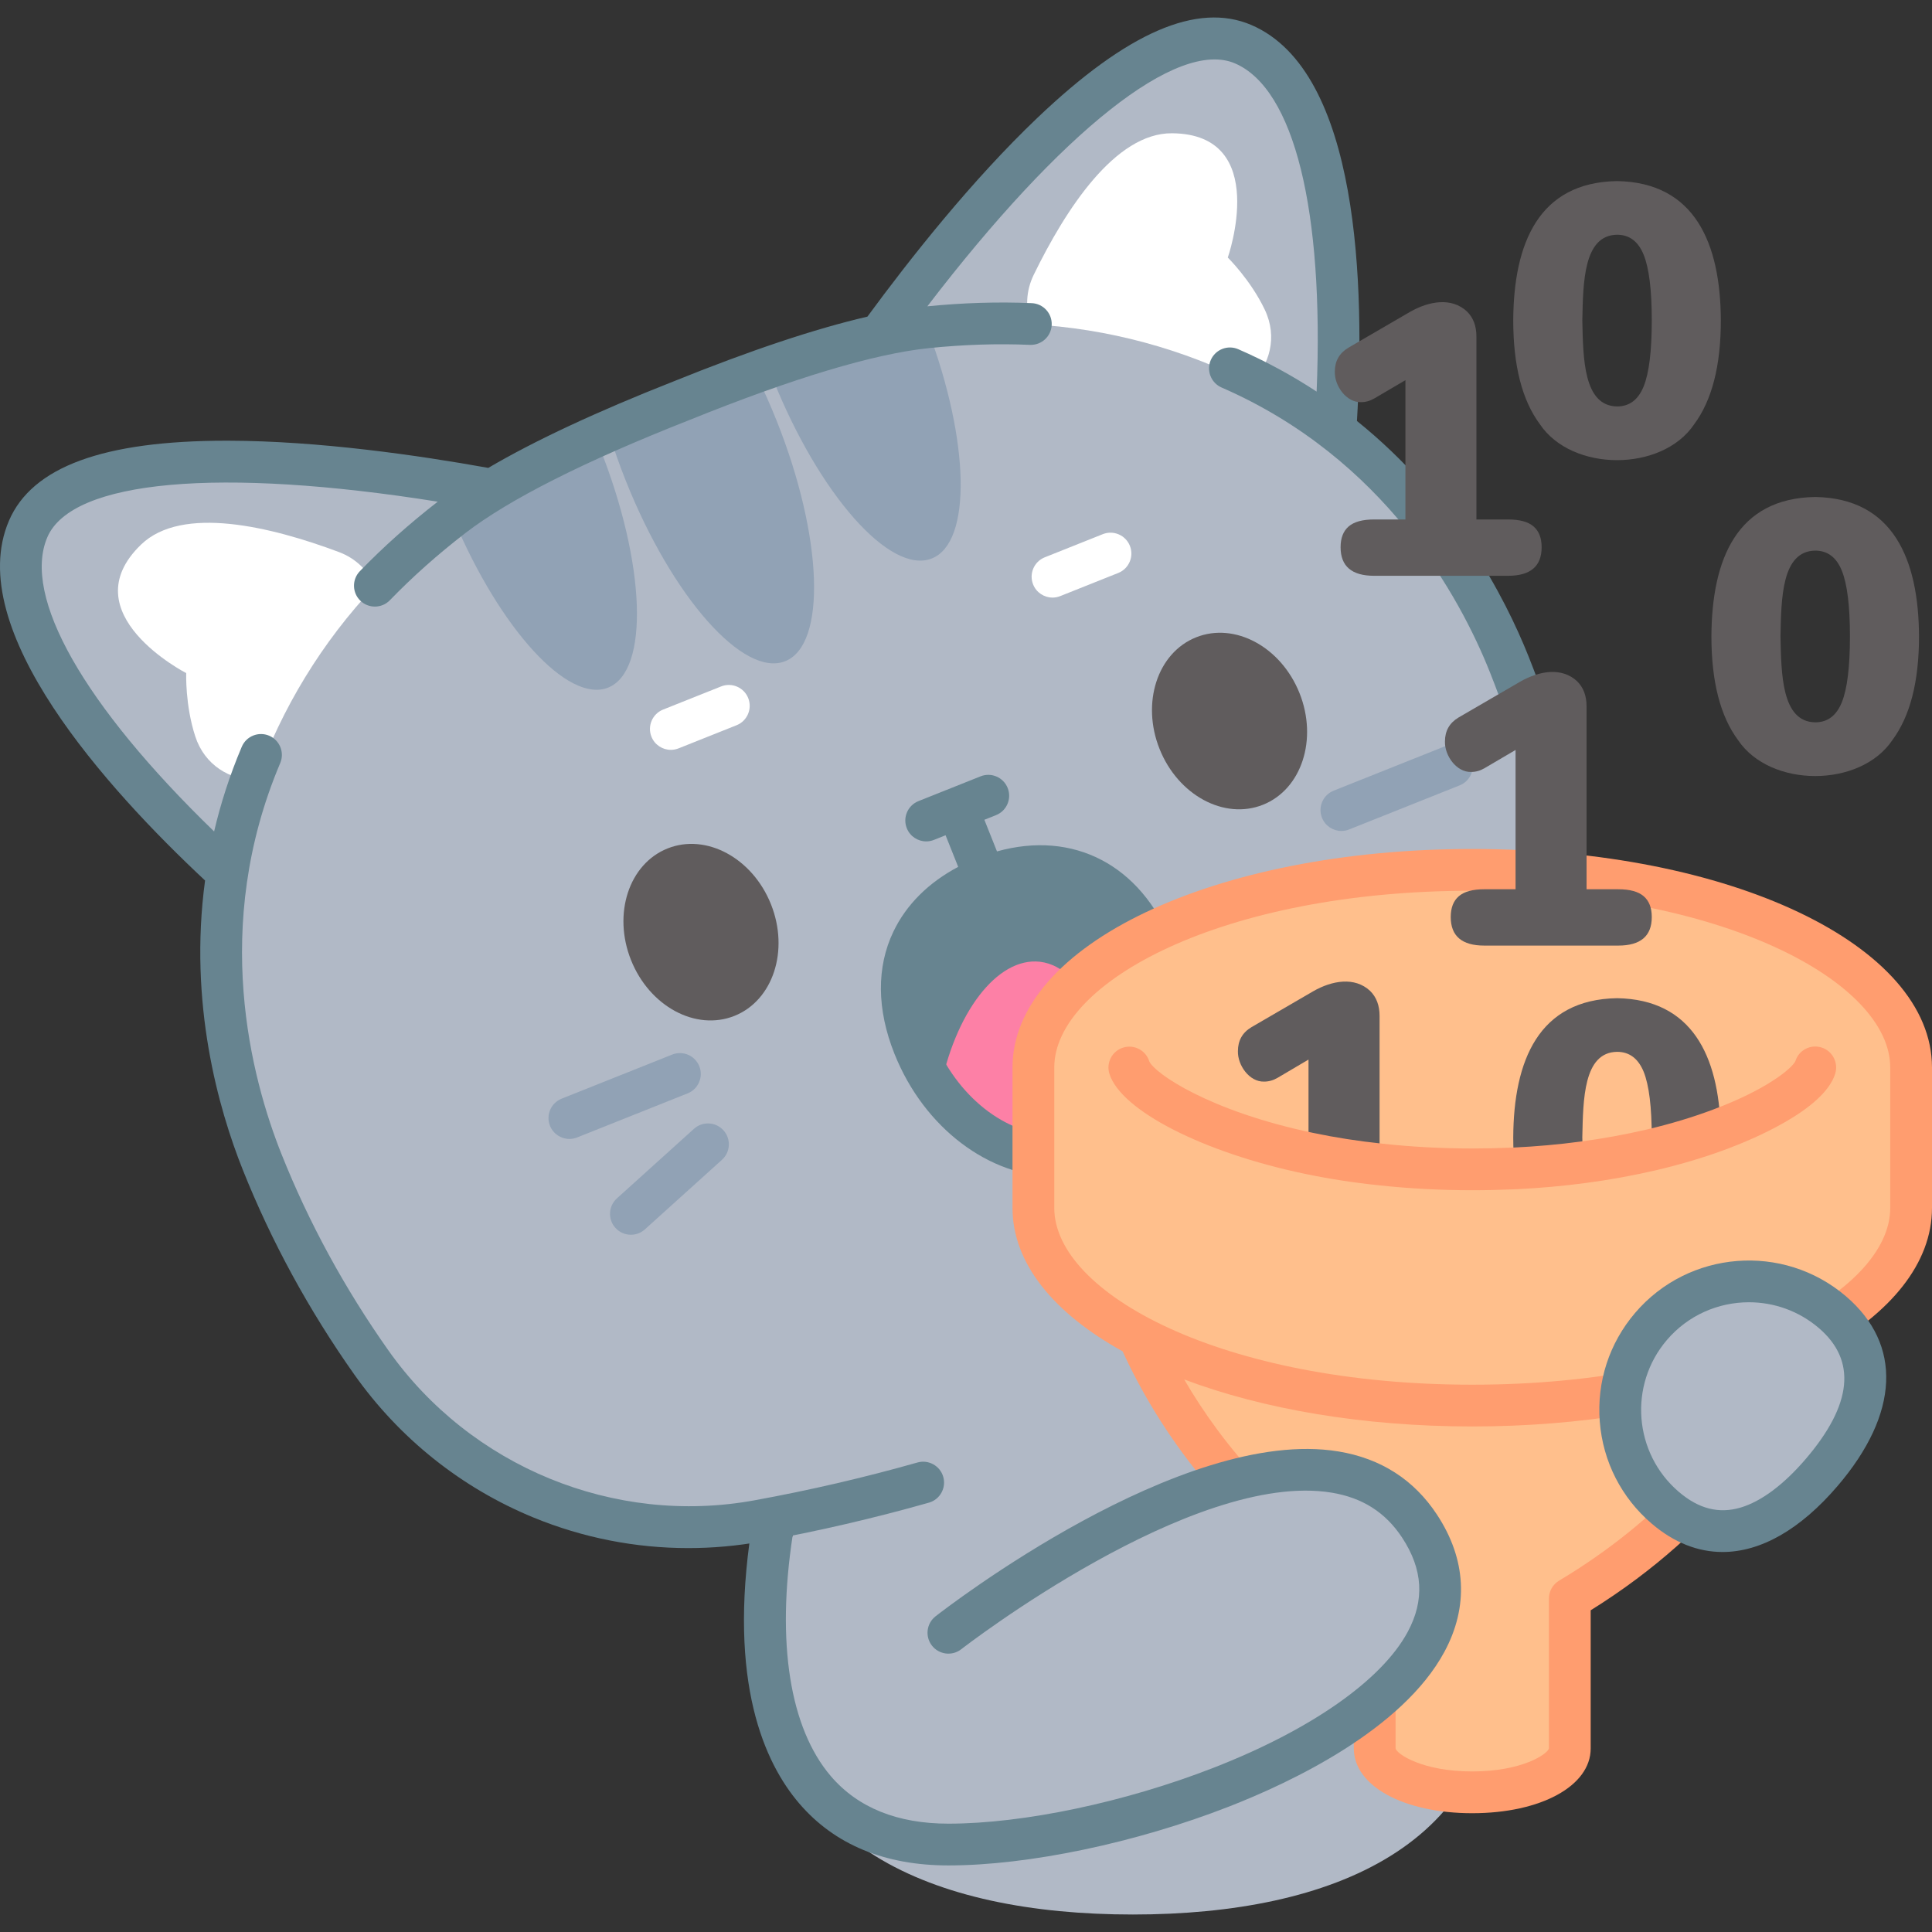
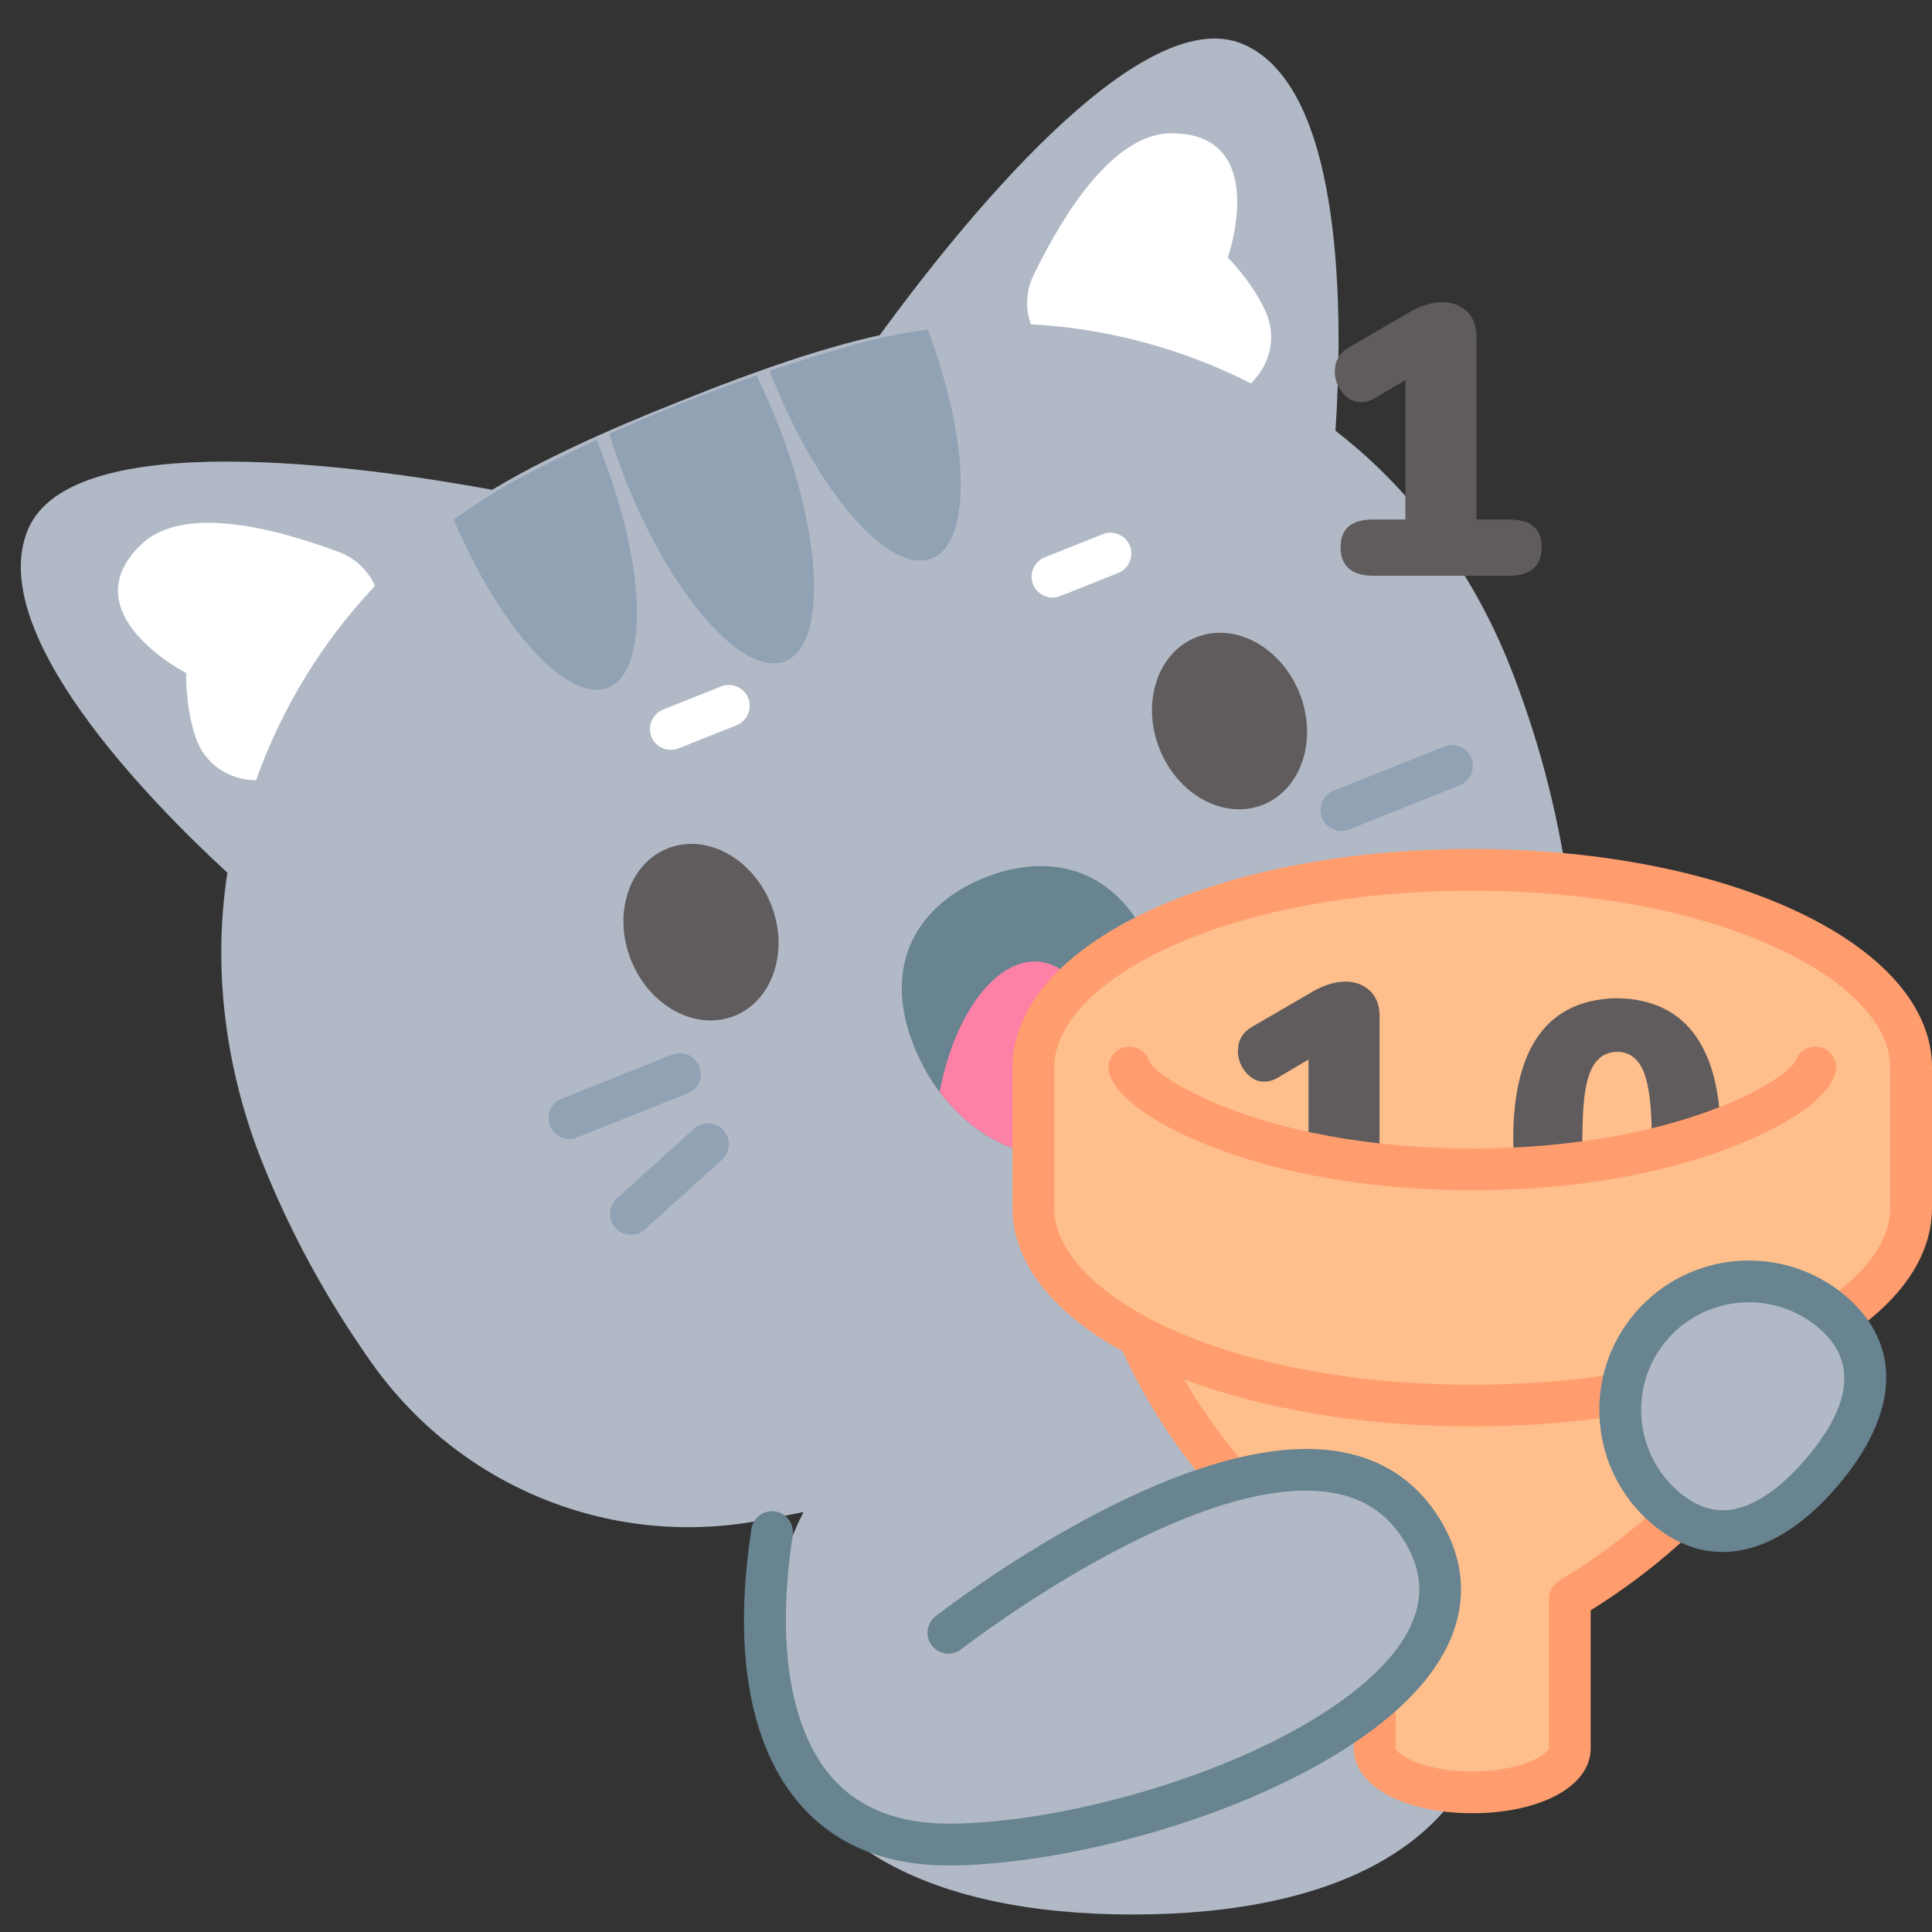
<svg xmlns="http://www.w3.org/2000/svg" version="1.1" id="Capa_1" x="0px" y="0px" viewBox="0 0 512 512" style="enable-background:new 0 0 512 512;" xml:space="preserve">
  <rect x="0" y="0" width="512" height="512" fill="#333333" stroke="none" />
  <g>
    <g>
      <path style="fill:#B1B9C6;" d="M336.02,355.83c11.592-6.246,22.975-13.018,34.145-20.322    c33.591-21.982,51.152-61.264,45.385-100.996c-2.956-20.357-8.152-39.82-15.573-58.422c-8.58-21.507-23.472-44.516-46.069-61.937    c1.896-28.345,2.814-90.727-24.44-102.437c-27.45-11.794-75.721,48.837-96.349,77.124c-14.531,3.17-32.479,9.252-52.571,17.373    c-20.168,7.941-37.375,15.885-50.099,23.588C96,123.472,19.265,112.74,7.478,140.174c-11.706,27.245,31.862,71.842,52.786,91.109    c-4.405,28.199,0.63,55.147,9.212,76.66c7.421,18.602,17.049,36.297,28.917,53.098c23.166,32.79,62.945,49.197,102.442,42.021    c4.061-0.74,8.101-1.533,12.121-2.374c-5.97,11.661-9.315,24.707-9.315,38.479c0,49.545,43.236,68.199,96.571,68.199    c53.335,0,96.571-18.654,96.571-68.199C396.784,401.375,371.625,369.044,336.02,355.83z" />
      <g>
        <path style="fill:#91A2B5;" d="M205.827,111.519c12.284,30.791,13.276,59.31,2.266,63.703     c-11.034,4.402-29.945-16.969-42.229-47.76c-1.684-4.22-3.155-8.388-4.396-12.457c12.756-5.772,25.747-10.955,38.982-15.525     C202.351,103.286,204.153,107.323,205.827,111.519z" />
        <g>
          <path style="fill:#91A2B5;" d="M158.882,118.523c12.275,30.768,13.3,59.301,2.266,63.703      c-10.61,4.233-28.598-15.51-40.874-44.501c6.146-4.529,12.735-8.633,19.705-12.261c5.98-3.096,12.006-6.075,18.099-8.888      C158.365,117.227,158.618,117.863,158.882,118.523z" />
          <path style="fill:#91A2B5;" d="M245.859,87.322c11.144,29.579,11.742,56.424,1.085,60.675      c-11.034,4.402-29.93-17.001-42.205-47.769c-0.263-0.66-0.517-1.297-0.757-1.966c7.294-2.473,14.697-4.743,22.142-6.838      C232.682,89.573,239.277,88.226,245.859,87.322z" />
        </g>
      </g>
      <path style="fill:#FFFFFF;" d="M325.378,68.254c0,0,6.061,5.945,9.806,13.825c3.477,7.276,1.25,14.778-3.694,19.511    c-17.993-9.137-37.861-14.547-58.308-15.655c-1.453-4.121-1.345-8.783,0.761-13.094c8.444-17.334,21.58-37.634,36.655-37.525    C336.861,35.523,325.378,68.254,325.378,68.254z" />
      <path style="fill:#FFFFFF;" d="M49.346,178.376c0,0-0.305,8.485,2.403,16.778c2.487,7.671,9.266,11.58,16.11,11.61    c6.763-19.013,17.451-36.614,31.521-51.492c-1.783-3.989-5.07-7.297-9.565-8.974c-18.057-6.761-41.559-12.444-52.419-1.989    C18.486,162.538,49.346,178.376,49.346,178.376z" />
-       <path style="fill:#678490;" d="M421.026,233.717c-2.999-20.654-8.351-40.732-15.909-59.677    c-6.412-16.072-19.899-41.885-45.512-62.476c2.082-35.194,0.79-92.58-27.964-104.933c-14.327-6.155-32.882,1.892-56.726,24.603    c-17.382,16.556-33.876,37.466-45.039,52.677c-13.861,3.213-31.047,8.946-51.355,17.154c-20.421,8.042-36.848,15.72-49.119,22.933    c-18.595-3.348-44.977-7.161-68.943-7.207c-0.151,0-0.295,0-0.446,0c-32.646,0-51.503,6.936-57.63,21.197    c-12.372,28.794,26.21,71.279,51.964,95.355c-4.408,32.569,3.578,60.579,9.991,76.652c7.557,18.943,17.495,37.192,29.537,54.24    c11.985,16.964,28.415,30.078,47.513,37.924c13.087,5.376,26.998,8.102,41.014,8.102c6.476,0,12.976-0.582,19.425-1.754    c14.979-2.728,29.896-6.188,44.336-10.283c2.94-0.834,4.647-3.894,3.814-6.834c-0.834-2.94-3.895-4.643-6.834-3.814    c-14.099,4-28.667,7.378-43.296,10.042c-37.058,6.736-75.108-8.877-96.933-39.769c-11.541-16.338-21.062-33.819-28.297-51.955    c-8.02-20.102-18.73-60.3-0.354-103.672c1.192-2.814-0.123-6.062-2.937-7.254c-2.813-1.191-6.061,0.122-7.254,2.937    c-3.221,7.602-5.609,15.107-7.33,22.443c-34.509-33.435-50.952-62.254-44.19-77.992c6.525-15.186,45.695-18.601,103.452-9.406    c-7.502,5.824-14.444,12.018-20.635,18.422c-2.124,2.197-2.065,5.701,0.133,7.824c1.074,1.039,2.461,1.555,3.846,1.555    c1.447,0,2.894-0.564,3.979-1.688c5.971-6.177,12.695-12.159,19.982-17.779c11.613-8.941,31.554-19.009,59.315-29.942    c27.615-11.16,49.01-17.583,63.586-19.09c9.159-0.94,18.156-1.229,26.737-0.858c3.063,0.116,5.635-2.237,5.767-5.29    c0.132-3.053-2.237-5.635-5.29-5.767c-8.905-0.386-18.209-0.099-27.669,0.842c35.546-46.432,66.31-70.915,81.52-64.382    c15.71,6.75,23.626,38.97,21.645,86.983c-6.298-4.136-13.195-7.936-20.764-11.233c-2.804-1.221-6.063,0.061-7.284,2.863    c-1.22,2.802,0.061,6.063,2.863,7.284c43.184,18.813,63.085,55.344,71.104,75.446c7.236,18.138,12.362,37.372,15.236,57.166    c5.432,37.432-11.422,74.946-42.939,95.572c-2.557,1.673-3.274,5.103-1.6,7.66c1.062,1.623,2.831,2.504,4.635,2.504    c1.039,0,2.091-0.292,3.025-0.904c17.353-11.356,31.002-27.334,39.47-46.207C421.118,275.093,424.01,254.272,421.026,233.717z" />
      <g>
        <ellipse transform="matrix(0.929 -0.371 0.371 0.929 -47.66 134.298)" style="fill:#605C5D;" cx="325.693" cy="191.19" rx="19.958" ry="23.882" />
        <ellipse transform="matrix(0.929 -0.371 0.371 0.929 -78.339 86.373)" style="fill:#605C5D;" cx="185.625" cy="247.07" rx="19.958" ry="23.882" />
      </g>
      <g>
        <g>
          <path style="fill:#91A2B5;" d="M355.485,220.212c-2.198,0-4.277-1.319-5.141-3.485c-1.132-2.838,0.251-6.058,3.089-7.19      l29.291-11.686c2.839-1.133,6.058,0.251,7.19,3.089c1.132,2.839-0.251,6.058-3.089,7.19l-29.291,11.686      C356.862,220.085,356.167,220.212,355.485,220.212z" />
        </g>
        <g>
          <path style="fill:#91A2B5;" d="M150.893,301.834c-2.198,0-4.277-1.318-5.141-3.484c-1.132-2.839,0.251-6.058,3.089-7.19      l29.291-11.685c2.84-1.132,6.058,0.251,7.19,3.089c1.132,2.839-0.251,6.058-3.089,7.19l-29.291,11.685      C152.27,301.707,151.576,301.834,150.893,301.834z" />
          <path style="fill:#91A2B5;" d="M167.196,327.223c-1.512,0-3.017-0.616-4.109-1.826c-2.048-2.269-1.869-5.768,0.399-7.816      l20.424-18.437c2.269-2.048,5.768-1.868,7.816,0.399c2.048,2.269,1.869,5.768-0.399,7.815l-20.424,18.437      C169.844,326.753,168.518,327.223,167.196,327.223z" />
        </g>
      </g>
      <g>
        <path style="fill:#FFFFFF;" d="M278.927,158.366c-2.198,0-4.277-1.319-5.141-3.484c-1.132-2.839,0.251-6.058,3.089-7.19     l15.366-6.13c2.84-1.132,6.058,0.251,7.19,3.089c1.132,2.839-0.25,6.058-3.089,7.19l-15.366,6.13     C280.303,158.239,279.609,158.366,278.927,158.366z" />
        <path style="fill:#FFFFFF;" d="M177.78,198.718c-2.198,0-4.277-1.318-5.141-3.484c-1.132-2.839,0.251-6.058,3.089-7.19     l15.366-6.13c2.84-1.131,6.058,0.251,7.19,3.089c1.132,2.839-0.251,6.058-3.089,7.19l-15.366,6.13     C179.157,198.59,178.463,198.718,177.78,198.718z" />
      </g>
      <g>
        <path style="fill:#678490;" d="M242.186,277.206c1.797,4.503,4.117,8.606,6.834,12.196     c10.504,13.929,26.745,20.458,40.632,14.918c1.014-0.405,1.986-0.847,2.895-1.374c15.313-8.268,21.13-30.266,12.872-50.967     c-8.757-21.95-26.952-26.388-44.399-19.428C243.55,239.522,233.43,255.256,242.186,277.206z" />
        <path style="fill:#FD80A6;" d="M249.02,289.402c10.504,13.929,26.745,20.458,40.632,14.918c1.014-0.405,1.986-0.847,2.895-1.374     c0.147-0.933,0.276-1.914,0.395-2.918c2.797-23.471-4.966-43.686-17.329-45.149C264.207,253.554,252.889,268.618,249.02,289.402z     " />
-         <path style="fill:#678490;" d="M310.557,249.927c-8.3-20.805-26.135-29.937-46.346-24.294l-3.344-8.382l3.087-1.232     c2.839-1.132,4.221-4.352,3.089-7.19c-1.132-2.84-4.353-4.221-7.19-3.089l-16.452,6.564c-2.838,1.132-4.221,4.352-3.089,7.19     c0.864,2.166,2.943,3.485,5.141,3.485c0.682,0,1.377-0.127,2.049-0.396l3.086-1.231l3.342,8.378     c-7.858,4.156-13.741,10.003-17.16,17.135c-4.52,9.428-4.428,20.629,0.265,32.392c7.936,19.893,25.339,32.552,42.39,32.552     c4.16,0,8.299-0.754,12.275-2.339C311.969,301.385,320.429,274.673,310.557,249.927z M287.599,299.192     c-2.685,1.071-5.485,1.581-8.319,1.58c-12.573-0.001-25.754-10.045-31.965-25.614c-3.567-8.94-3.757-16.849-0.565-23.507     c2.893-6.035,8.533-10.865,16.31-13.967c3.009-1.201,7.676-2.628,12.842-2.628c8.5,0,18.348,3.867,24.375,18.974     C307.888,273.106,302.201,293.366,287.599,299.192z" />
      </g>
    </g>
    <g>
      <path style="fill:#FFBF8C;" d="M390.162,230.52c-64.233,0-116.305,23.45-116.305,52.378c0,6.556,0,30.661,0,37.218    c0,12.994,10.531,24.875,27.928,34.03c8.384,18.877,26.295,47.84,62.531,69.475v31.457v8.271c0,6.428,11.572,11.64,25.846,11.64    c14.273,0,25.845-5.211,25.845-11.64v-8.271v-31.457c36.235-21.636,54.147-50.598,62.53-69.475    c17.398-9.155,27.929-21.035,27.929-34.03c0-6.556,0-30.662,0-37.218C506.466,253.97,454.395,230.52,390.162,230.52z" />
      <path style="fill:#605C5D;" d="M363.09,262.597c-4.086-3.808-10.077-2.767-15.078,0.102l-16.372,9.519    c-2.386,1.422-3.579,3.553-3.579,6.346c-0.101,3.706,3.021,8.199,6.955,8.072c1.219,0,2.412-0.33,3.579-1.015l8.173-4.823v24.826    c5.788,1.218,12.083,2.234,18.835,2.945v-39.32C365.603,266.455,364.766,264.247,363.09,262.597z" />
      <path style="fill:#605C5D;" d="M455.981,299.205c-0.533-19.342-7.564-34.345-27.44-34.674    c-20.764,0.33-27.414,16.474-27.516,36.908c0,2.893,0.127,5.635,0.406,8.199c6.397-0.305,12.439-0.863,18.125-1.625    c-0.127-2.208-0.178-4.467-0.229-6.574c0.229-10.001,0.279-22.567,9.214-22.693c3.275,0,5.61,1.777,7.057,5.305    c1.421,3.554,2.132,9.342,2.132,17.388c0,1.142-0.025,2.234-0.025,3.275C444.584,303.089,450.676,301.21,455.981,299.205z" />
      <path style="fill:#FF9D6F;" d="M390.162,224.987c-68.32,0-121.838,25.438-121.838,57.911v37.218    c0,14.665,10.916,27.893,29.178,37.994c9.195,20.041,27.143,47.419,61.273,68.632v36.618c0,9.943,13.195,17.159,31.375,17.159    c18.194,0,31.4-7.217,31.4-17.159v-36.618c34.125-21.209,52.065-48.586,61.254-68.621C501.077,348.018,512,334.785,512,320.116    v-37.218C512,250.424,458.482,224.987,390.162,224.987z M413.179,418.882c-1.673,0.998-2.697,2.803-2.697,4.751l0.002,39.696    c-0.312,1.476-7.022,6.122-20.335,6.122c-13.297,0-19.998-4.646-20.307-6.092v-39.726c0-1.948-1.024-3.753-2.697-4.751    c-26.846-16.028-43.325-36.126-53.319-53.313c20.751,7.828,47.194,12.459,76.336,12.459c29.135,0,55.574-4.629,76.323-12.454    C456.496,382.758,440.022,402.856,413.179,418.882z M500.933,320.116c0,22.623-44.51,46.844-110.77,46.844    c-66.261,0-110.771-24.222-110.771-46.844v-37.218c0-22.623,44.51-46.844,110.771-46.844c66.26,0,110.77,24.222,110.77,46.844    V320.116z" />
      <path style="fill:#FF9D6F;" d="M390.186,315.425c-8.543,0-17.013-0.455-25.177-1.353c-6.601-0.695-13.126-1.715-19.369-3.03    c-26.893-5.634-48.612-16.774-51.637-26.488c-0.908-2.918,0.72-6.02,3.638-6.929c2.917-0.908,6.02,0.72,6.929,3.638    c1.367,3.146,15.823,13.182,43.345,18.948c5.879,1.238,12.028,2.199,18.279,2.858c7.789,0.857,15.853,1.29,23.993,1.29    c3.415,0,7.018-0.082,11.013-0.249c5.986-0.285,11.925-0.817,17.622-1.58c5.947-0.787,11.875-1.865,17.628-3.205    c6.303-1.489,12.222-3.272,17.575-5.295c14.474-5.4,21.014-11.077,21.778-12.839c0.912-2.917,4.007-4.505,6.921-3.597    c2.917,0.912,4.53,4.049,3.619,6.966c-3.028,9.689-22.523,17.628-28.426,19.83c-5.776,2.184-12.156,4.107-18.939,5.709    c-6.118,1.425-12.402,2.568-18.695,3.401c-5.999,0.803-12.256,1.364-18.586,1.665    C397.512,315.341,393.757,315.425,390.186,315.425z" />
    </g>
    <path style="fill:#605C5D;" d="M406.401,139.503c1.432,1.227,2.148,3.068,2.148,5.522c0,5.046-2.966,7.567-8.897,7.567h-35.484   c-5.931,0-8.897-2.522-8.897-7.567c0-2.454,0.716-4.295,2.148-5.522c1.431-1.227,3.681-1.841,6.749-1.841h8.283v-36.916   l-8.18,4.806c-1.16,0.682-2.352,1.023-3.579,1.023c-3.929,0.118-7.062-4.361-6.953-8.079c0-2.795,1.192-4.908,3.579-6.34   l16.362-9.51c5.013-2.867,11.01-3.915,15.083-0.102c1.669,1.636,2.505,3.853,2.505,6.647v48.471h8.385   C402.72,137.662,404.969,138.276,406.401,139.503z" />
-     <path style="fill:#605C5D;" d="M435.59,237.502c1.432,1.227,2.148,3.068,2.148,5.522c0,5.046-2.966,7.567-8.897,7.567h-35.484   c-5.931,0-8.897-2.521-8.897-7.567c0-2.454,0.716-4.295,2.148-5.522c1.431-1.227,3.681-1.841,6.749-1.841h8.283v-36.916   l-8.18,4.807c-1.16,0.682-2.352,1.023-3.579,1.023c-3.929,0.118-7.062-4.361-6.953-8.079c0-2.795,1.192-4.908,3.579-6.34   l16.362-9.51c5.013-2.867,11.01-3.915,15.083-0.102c1.669,1.637,2.505,3.853,2.505,6.647v48.471h8.385   C431.909,235.661,434.158,236.275,435.59,237.502z" />
-     <path style="fill:#605C5D;" d="M460.598,196.13c-4.704-6.34-7.056-15.508-7.056-27.508c0.103-20.449,6.756-36.596,27.508-36.916   c20.645,0.338,27.419,16.507,27.507,36.916c0,12-2.351,21.168-7.056,27.508C492.976,208.836,469.123,208.838,460.598,196.13z    M488.106,186.109c1.431-3.544,2.147-9.373,2.147-17.487c0-8.043-0.715-13.839-2.147-17.384c-1.432-3.544-3.784-5.318-7.056-5.318   c-8.921,0.132-8.988,12.686-9.204,22.701c0.218,10.003,0.283,22.663,9.203,22.804C484.322,191.427,486.674,189.654,488.106,186.109   z" />
-     <path style="fill:#605C5D;" d="M408.082,112.416c-4.704-6.34-7.056-15.508-7.056-27.508c0.103-20.449,6.756-36.596,27.508-36.916   c20.645,0.338,27.419,16.507,27.507,36.916c0,12-2.351,21.168-7.056,27.508C440.46,125.122,416.607,125.124,408.082,112.416z    M435.591,102.395c1.431-3.544,2.147-9.373,2.147-17.487c0-8.043-0.715-13.839-2.147-17.384c-1.432-3.544-3.784-5.317-7.056-5.317   c-8.921,0.132-8.988,12.686-9.204,22.701c0.218,10.003,0.283,22.663,9.204,22.804C431.807,107.712,434.159,105.94,435.591,102.395z   " />
    <g>
      <path style="fill:#B1B9C6;" d="M482.8,390.171c12.227-14.316,17.115-30.212,2.799-42.439    c-14.316-12.227-35.834-10.533-48.061,3.784c-12.227,14.316-10.533,35.834,3.784,48.061    C455.638,411.803,470.573,404.488,482.8,390.171z" />
      <path style="fill:#678490;" d="M456.495,411.296c-6.533,0-12.881-2.484-18.767-7.511c-8.048-6.873-12.938-16.469-13.769-27.02    c-0.83-10.551,2.498-20.794,9.371-28.842c14.189-16.613,39.247-18.587,55.862-4.398c14.965,12.781,14.169,31.092-2.185,50.241l0,0    C477.086,405.382,466.572,411.296,456.495,411.296z M463.481,345.111c-8.072,0-16.094,3.394-21.735,9.998    c-10.226,11.974-8.804,30.034,3.17,40.259c5.265,4.496,10.612,5.853,16.357,4.154c5.487-1.627,11.477-6.103,17.32-12.945    c12.305-14.409,13.453-26.062,3.413-34.638C476.637,347.355,470.042,345.111,463.481,345.111z" />
    </g>
    <path style="fill:#B1B9C6;" d="M251.336,432.699c0,0,94.758-74.02,124.864-28.252c30.105,45.742-71.634,84.376-124.864,84.376   c-37.959,0-50.341-30.318-48.405-66.84C203.207,416.765,251.336,432.699,251.336,432.699z" />
    <path style="fill:#678490;" d="M251.336,494.357c-16.876,0-30.168-5.517-39.508-16.398c-9.232-10.756-18.929-32.113-12.693-72.777   c0.463-3.021,3.294-5.093,6.308-4.631c3.021,0.463,5.094,3.288,4.631,6.308c-4.368,28.485-0.763,51.175,10.152,63.891   c7.141,8.32,17.609,12.539,31.11,12.539c19.911,0,46.835-5.676,70.263-14.812c25.789-10.058,44.541-23.174,51.447-35.986   c4.541-8.424,4.061-16.603-1.468-25.002c-4.392-6.677-10.503-10.576-18.684-11.923c-36.728-6.043-97.542,41.018-98.152,41.494   c-2.408,1.882-5.886,1.452-7.766-0.956c-1.88-2.409-1.454-5.885,0.954-7.766c2.645-2.066,65.246-50.511,106.752-43.693   c11.246,1.849,20.041,7.488,26.141,16.761c7.75,11.776,8.43,24.342,1.964,36.337c-11.134,20.657-40.596,34.583-57.168,41.046   C300.995,488.391,272.531,494.357,251.336,494.357z" />
  </g>
  <g>
</g>
  <g>
</g>
  <g>
</g>
  <g>
</g>
  <g>
</g>
  <g>
</g>
  <g>
</g>
  <g>
</g>
  <g>
</g>
  <g>
</g>
  <g>
</g>
  <g>
</g>
  <g>
</g>
  <g>
</g>
  <g>
</g>
</svg>